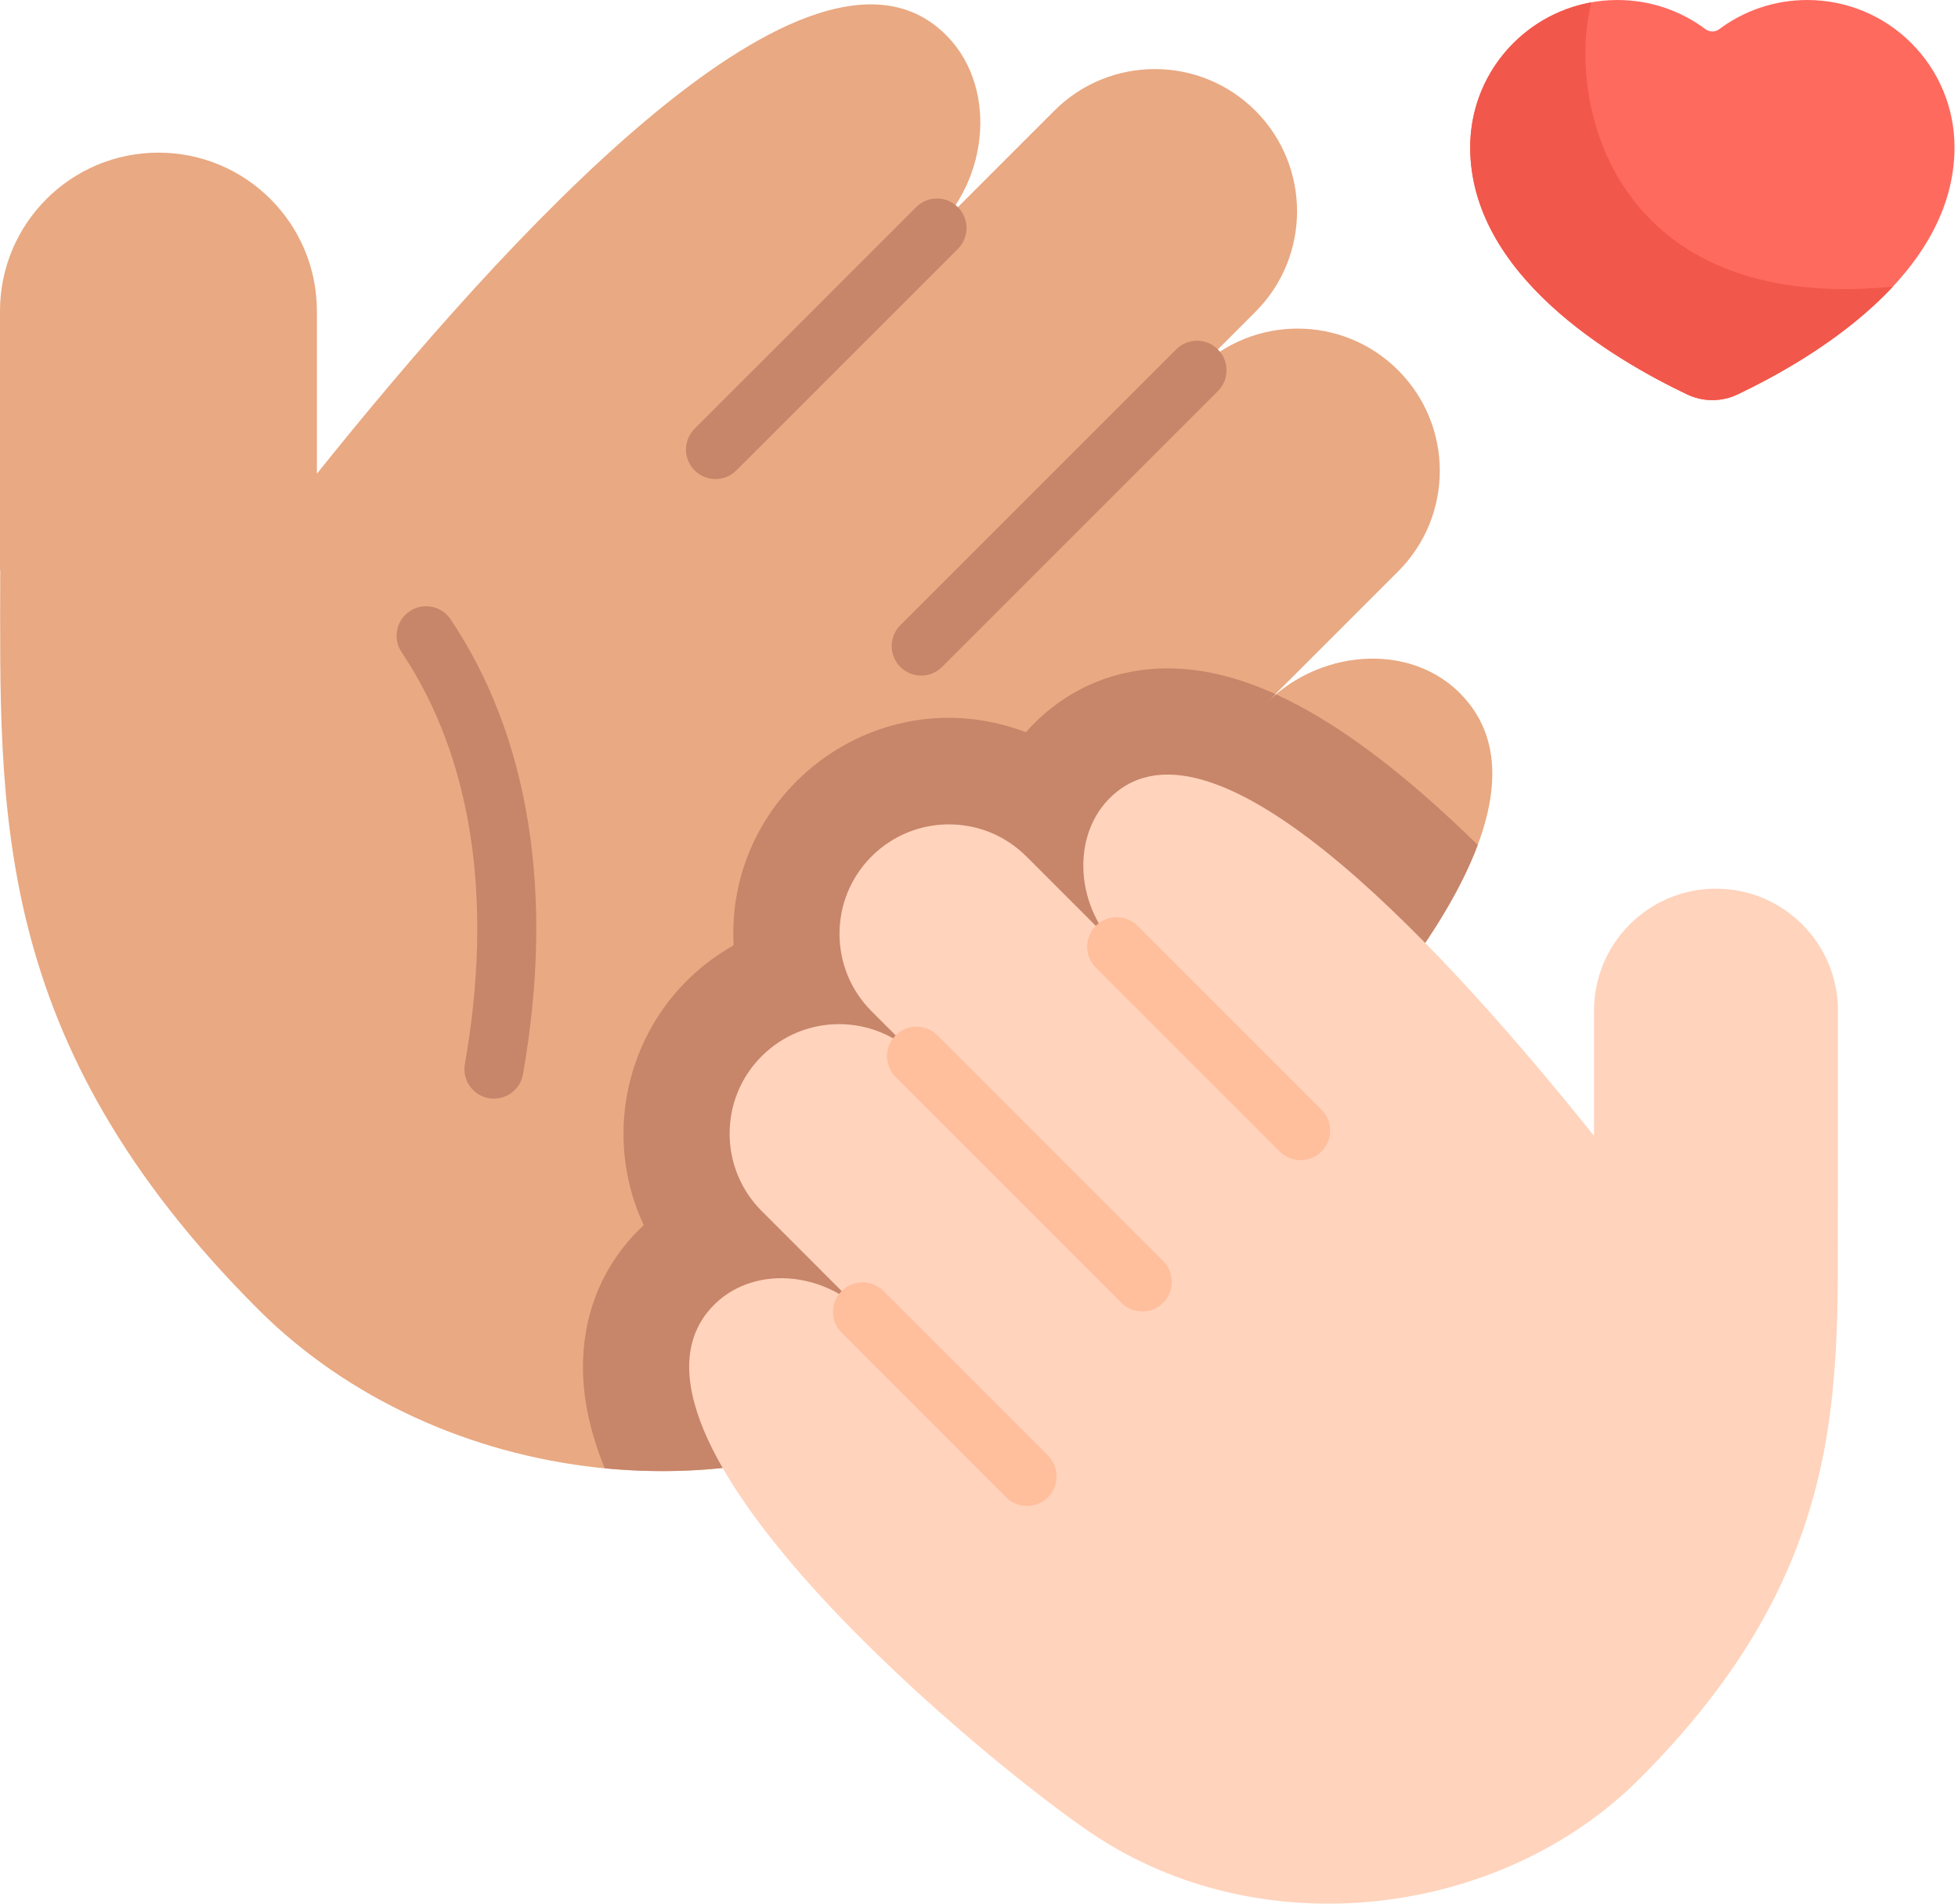
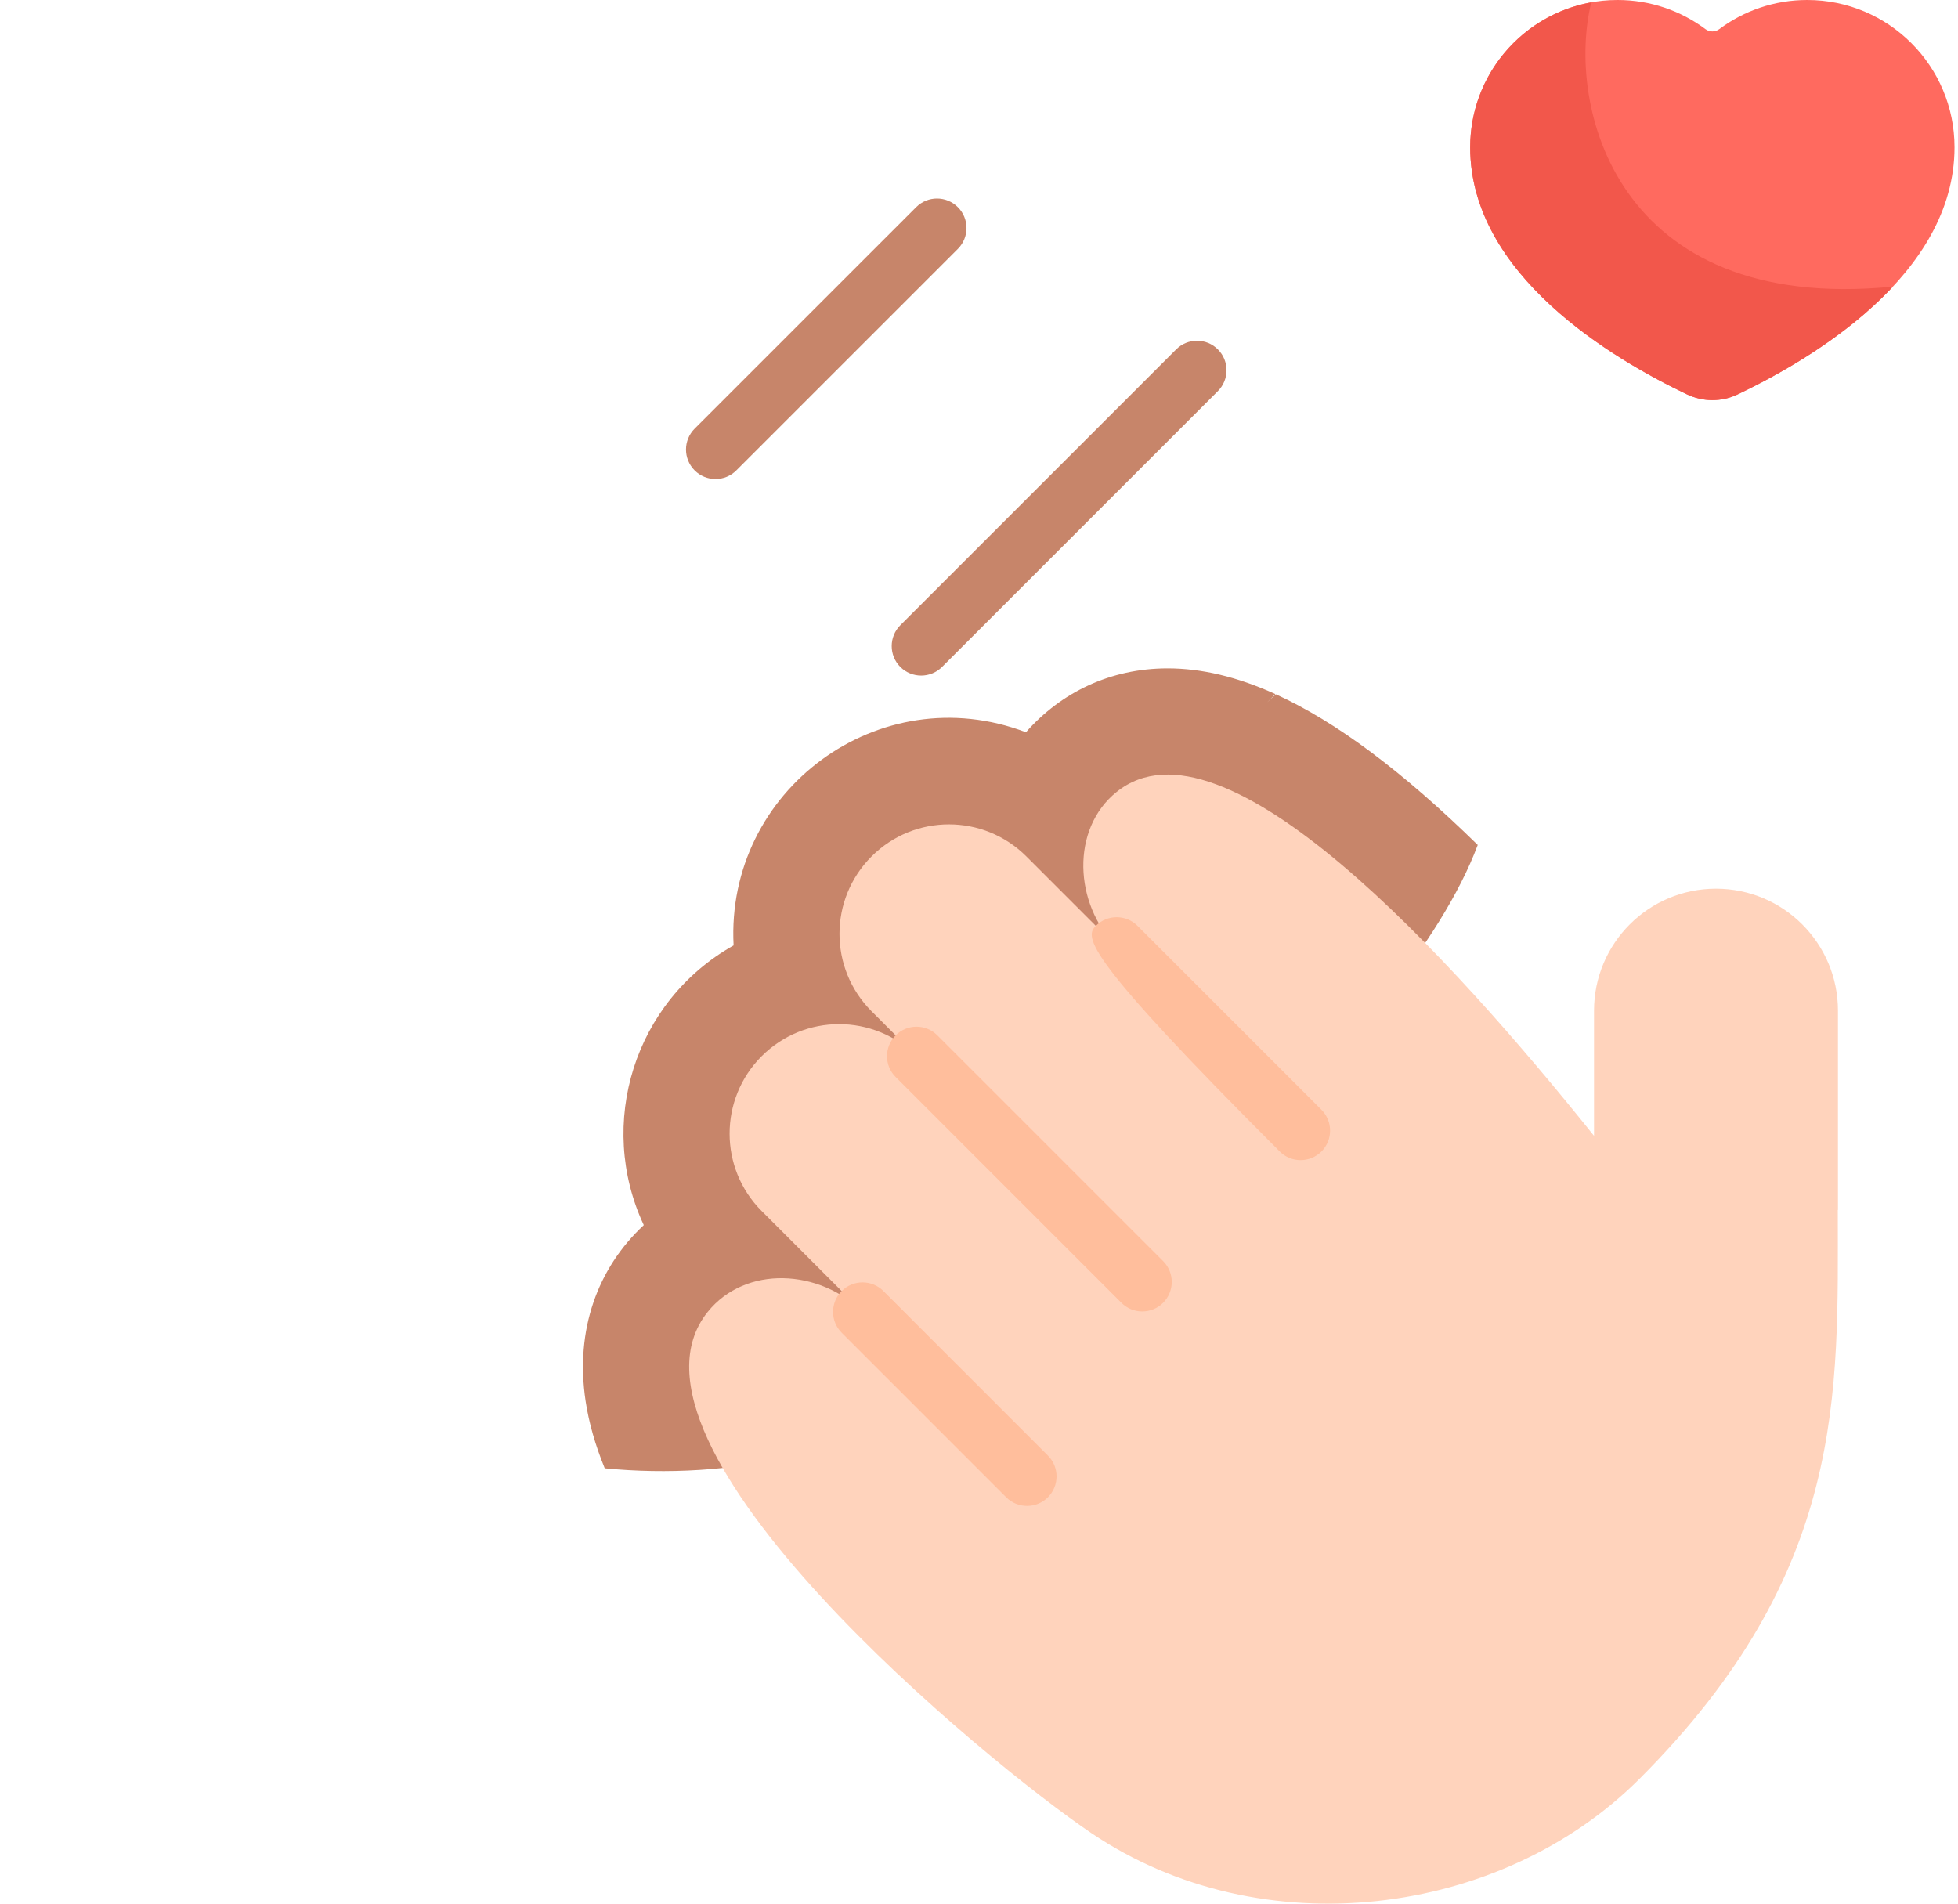
<svg xmlns="http://www.w3.org/2000/svg" width="72px" height="70px" viewBox="0 0 72 70" version="1.1">
  <title>connection</title>
  <g id="Page-1" stroke="none" stroke-width="1" fill="none" fill-rule="evenodd">
    <g id="Topic-Page---Family-&amp;-Community-Engagement-" transform="translate(-829, -1190)" fill-rule="nonzero">
      <g id="connection" transform="translate(829, 1190)">
-         <path d="M53.99,25.829 C52.179,23.579 48.637,23.787 46.594,25.829 L51.413,21.011 C53.455,18.968 53.455,15.657 51.413,13.615 C49.371,11.572 46.059,11.572 44.017,13.615 L46.164,11.468 C48.206,9.425 48.206,6.114 46.164,4.072 C44.122,2.029 40.81,2.029 38.768,4.072 L34.455,8.384 C36.498,6.342 36.66,2.758 34.455,0.988 C29.367,-3.096 18.544,8.818 11.653,17.419 L11.653,11.439 C11.653,8.222 9.044,5.613 5.826,5.613 C2.609,5.613 0,8.222 0,11.439 L0,20.961 L0.008,20.961 C0.008,29.71 -0.424,38.229 9.489,48.142 C16.087,54.74 27.526,56.22 35.663,50.727 C40.639,47.367 59.101,32.178 53.99,25.829 Z" id="Path" fill="#E9A982" />
        <path d="M54.34,31.07 C51.573,28.361 49.131,26.539 46.919,25.532 C46.808,25.627 46.699,25.725 46.595,25.829 L46.9,25.523 C45.495,24.886 44.182,24.577 42.937,24.577 C40.827,24.577 39.01,25.466 37.726,26.926 C32.328,24.868 26.677,29.066 26.976,34.763 C23.322,36.818 21.931,41.321 23.673,45.049 C21.98,46.628 21.139,48.898 21.534,51.519 C21.654,52.313 21.888,53.136 22.237,53.991 C26.865,54.441 31.663,53.427 35.663,50.727 C39.546,48.105 51.645,38.277 54.34,31.07 Z" id="Path" fill="#C7856A" />
        <g id="Group" transform="translate(14.584, 7.3)" fill="#C7856A">
          <path d="M11.726,10.315 C11.449,10.315 11.171,10.209 10.959,9.997 C10.536,9.573 10.536,8.887 10.959,8.463 L19.105,0.318 C19.528,-0.106 20.215,-0.106 20.639,0.318 C21.062,0.741 21.062,1.428 20.639,1.852 L12.493,9.997 C12.281,10.209 12.004,10.315 11.726,10.315 Z" id="Path" />
          <path d="M19.29,17.542 C19.013,17.542 18.735,17.437 18.523,17.225 C18.1,16.801 18.1,16.114 18.523,15.691 L28.666,5.548 C29.09,5.124 29.777,5.124 30.2,5.548 C30.624,5.971 30.624,6.658 30.2,7.082 L20.057,17.225 C19.845,17.436 19.568,17.542 19.29,17.542 Z" id="Path" />
-           <path d="M3.58,33.098 C3.518,33.098 3.455,33.093 3.391,33.082 C2.801,32.978 2.407,32.416 2.511,31.826 C3.574,25.774 2.769,20.537 0.184,16.682 C-0.15,16.184 -0.017,15.51 0.481,15.177 C0.978,14.843 1.652,14.976 1.985,15.474 C4.889,19.803 5.809,25.587 4.647,32.201 C4.555,32.728 4.097,33.098 3.58,33.098 Z" id="Path" />
        </g>
        <path d="M26.024,48.241 C27.418,46.509 30.145,46.669 31.717,48.241 L28.008,44.531 C26.436,42.959 26.436,40.41 28.008,38.838 C29.58,37.266 32.129,37.266 33.702,38.838 L32.049,37.185 C30.477,35.613 30.477,33.064 32.049,31.492 C33.621,29.92 36.17,29.92 37.742,31.492 L41.062,34.812 C39.49,33.24 39.365,30.481 41.062,29.119 C44.979,25.975 53.311,35.146 58.616,41.767 L58.616,37.164 C58.616,34.686 60.624,32.678 63.101,32.678 C65.578,32.678 67.586,34.686 67.586,37.164 L67.586,44.493 L67.58,44.493 C67.58,51.228 67.913,57.786 60.281,65.417 C55.203,70.496 46.397,71.635 40.133,67.407 C36.302,64.821 22.09,53.128 26.024,48.241 L26.024,48.241 Z" id="Path" fill="#FFD3BC" />
        <g id="Group" transform="translate(30.633, 33.727)" fill="#FFBE9C">
-           <path d="M17.193,8.933 C16.915,8.933 16.638,8.827 16.426,8.615 L9.662,1.851 C9.238,1.428 9.238,0.741 9.662,0.318 C10.086,-0.106 10.772,-0.106 11.196,0.318 L17.96,7.081 C18.383,7.505 18.383,8.192 17.96,8.615 C17.748,8.827 17.47,8.933 17.193,8.933 Z" id="Path" />
+           <path d="M17.193,8.933 C16.915,8.933 16.638,8.827 16.426,8.615 C9.238,1.428 9.238,0.741 9.662,0.318 C10.086,-0.106 10.772,-0.106 11.196,0.318 L17.96,7.081 C18.383,7.505 18.383,8.192 17.96,8.615 C17.748,8.827 17.47,8.933 17.193,8.933 Z" id="Path" />
          <path d="M11.37,14.497 C11.093,14.497 10.815,14.391 10.603,14.179 L2.302,5.877 C1.878,5.454 1.878,4.767 2.302,4.344 C2.725,3.92 3.412,3.92 3.835,4.344 L12.137,12.645 C12.561,13.069 12.561,13.755 12.137,14.179 C11.925,14.391 11.648,14.497 11.37,14.497 L11.37,14.497 Z" id="Path" />
          <path d="M7.134,21.647 C6.857,21.647 6.579,21.542 6.367,21.33 L0.318,15.28 C-0.106,14.857 -0.106,14.17 0.318,13.746 C0.741,13.323 1.428,13.323 1.852,13.746 L7.901,19.796 C8.325,20.22 8.325,20.906 7.901,21.33 C7.689,21.541 7.412,21.647 7.134,21.647 L7.134,21.647 Z" id="Path" />
        </g>
        <g id="Group" transform="translate(54.062, 0)">
          <path d="M0,5.416 C0,10.111 5.248,13.203 7.976,14.503 C8.564,14.783 9.246,14.783 9.834,14.503 C12.562,13.203 17.81,10.111 17.81,5.416 C17.81,2.425 15.385,0 12.394,0 C11.182,0 10.063,0.398 9.16,1.071 C9.009,1.184 8.802,1.184 8.65,1.071 C7.747,0.398 6.629,0 5.417,0 C2.425,0 0,2.425 0,5.416 Z" id="Path" fill="#FF6A5F" />
          <path d="M15.544,10.539 C5.285,11.553 3.525,3.804 4.455,0.087 C1.922,0.541 0,2.754 0,5.417 C0,10.111 5.248,13.203 7.976,14.503 C8.564,14.783 9.246,14.783 9.834,14.503 C11.397,13.758 13.787,12.425 15.544,10.539 Z" id="Path" fill="#F2574B" />
        </g>
      </g>
    </g>
  </g>
</svg>